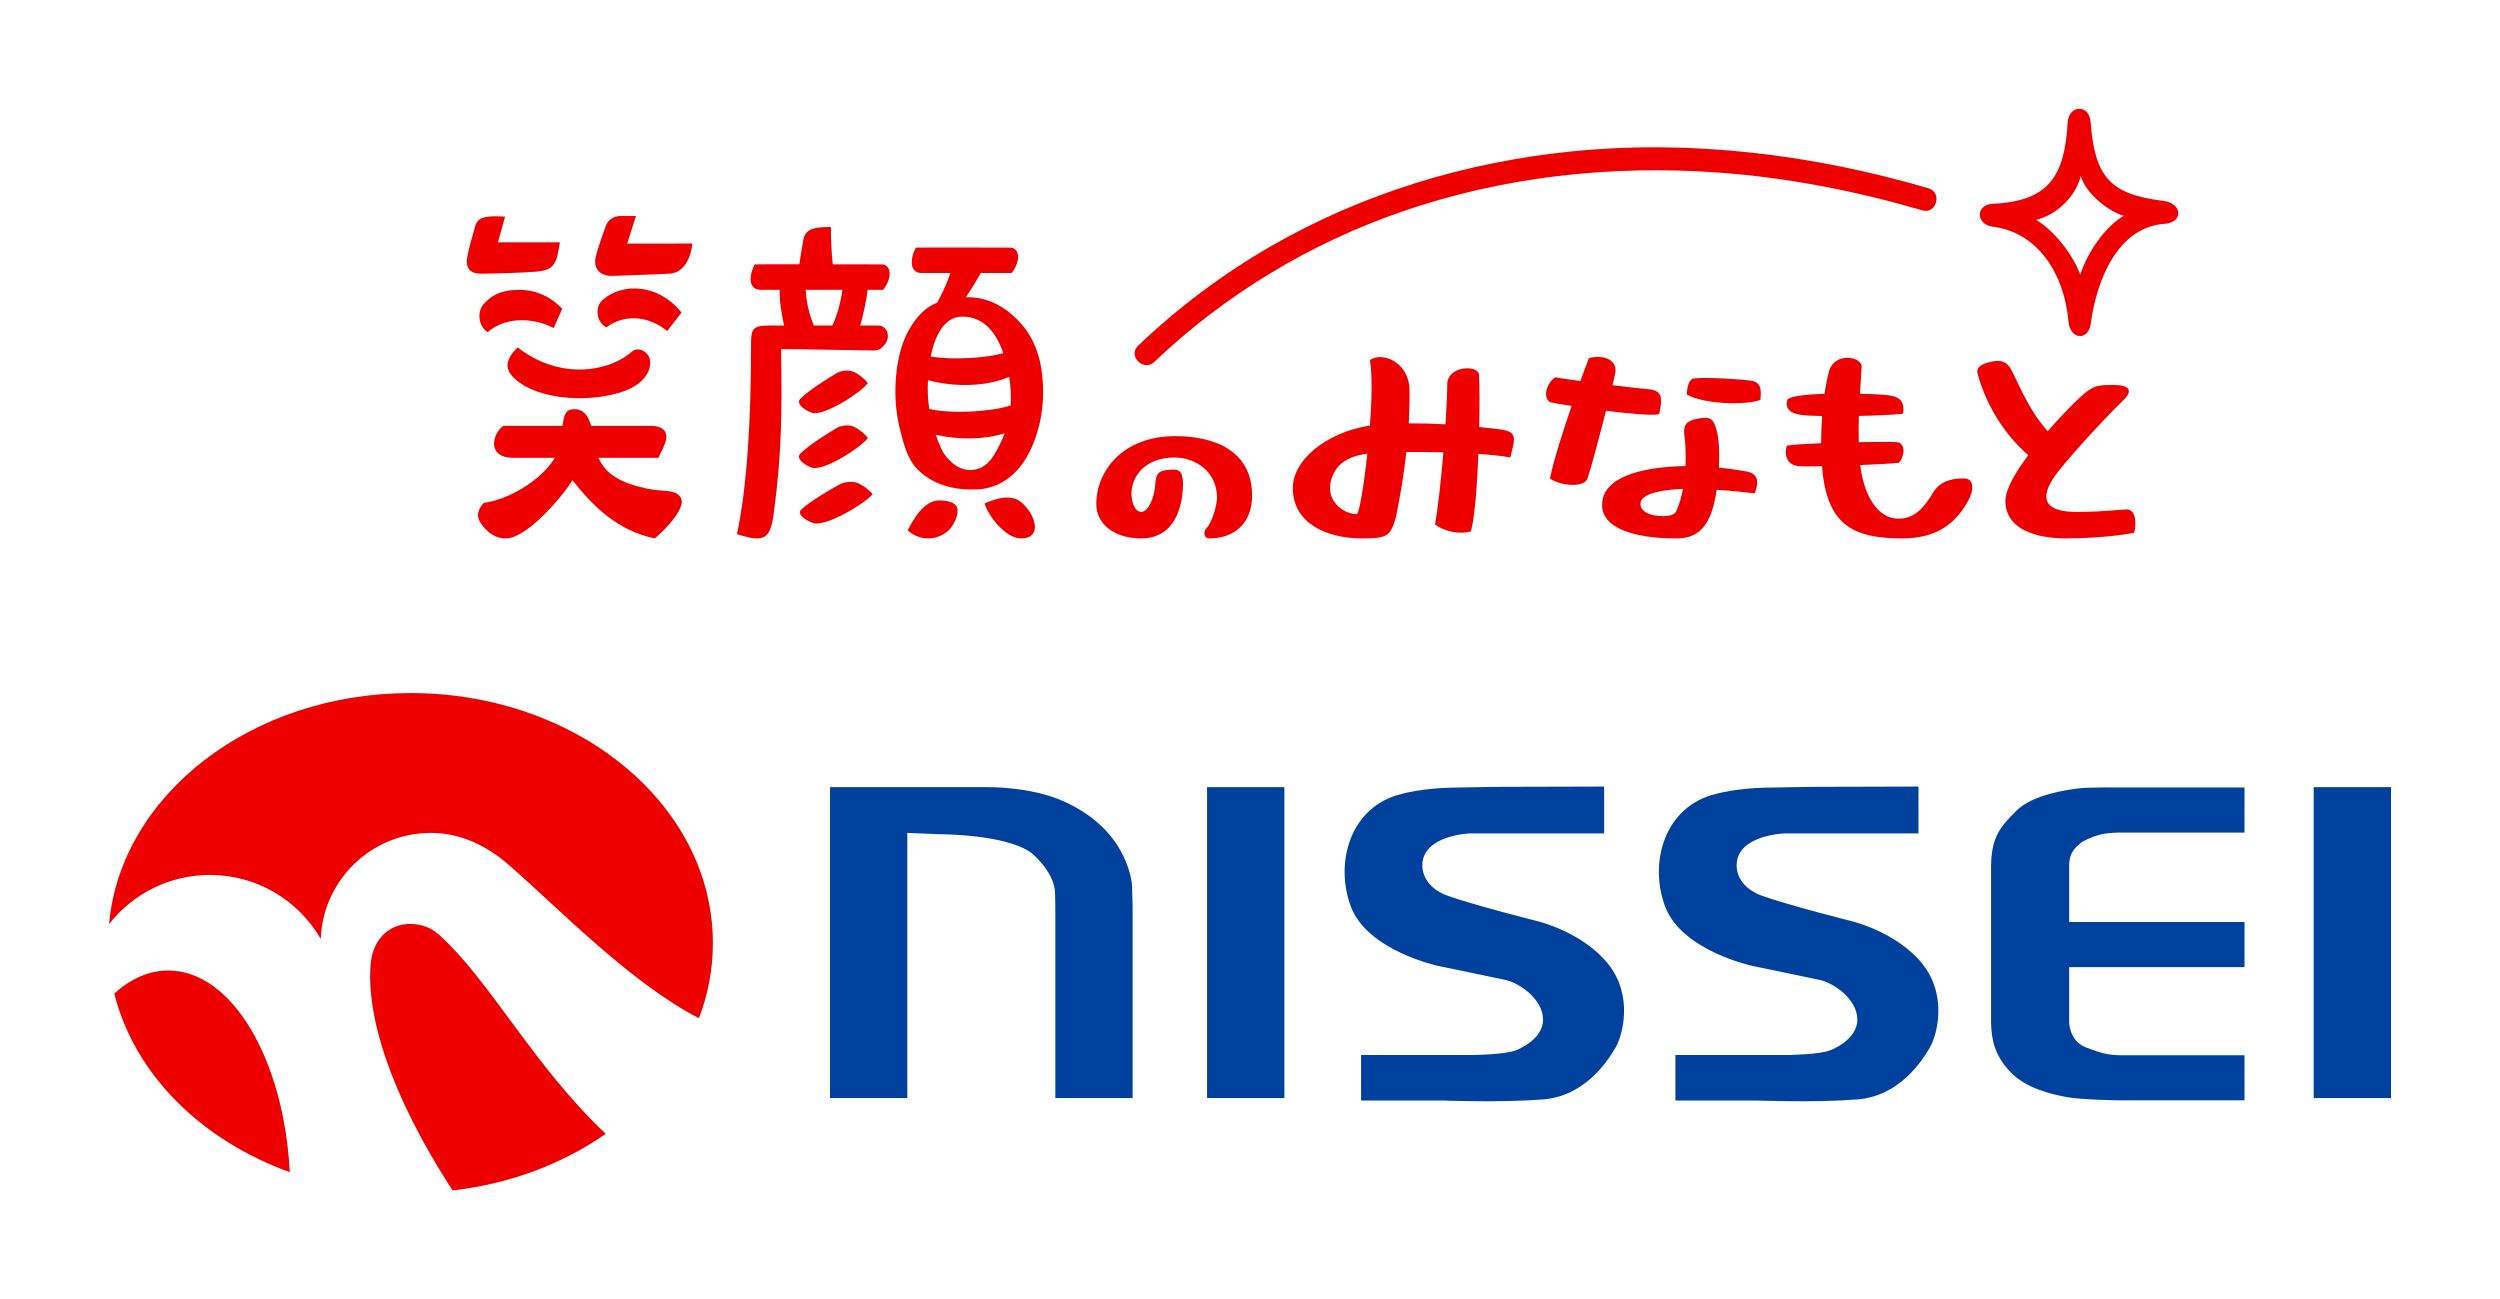
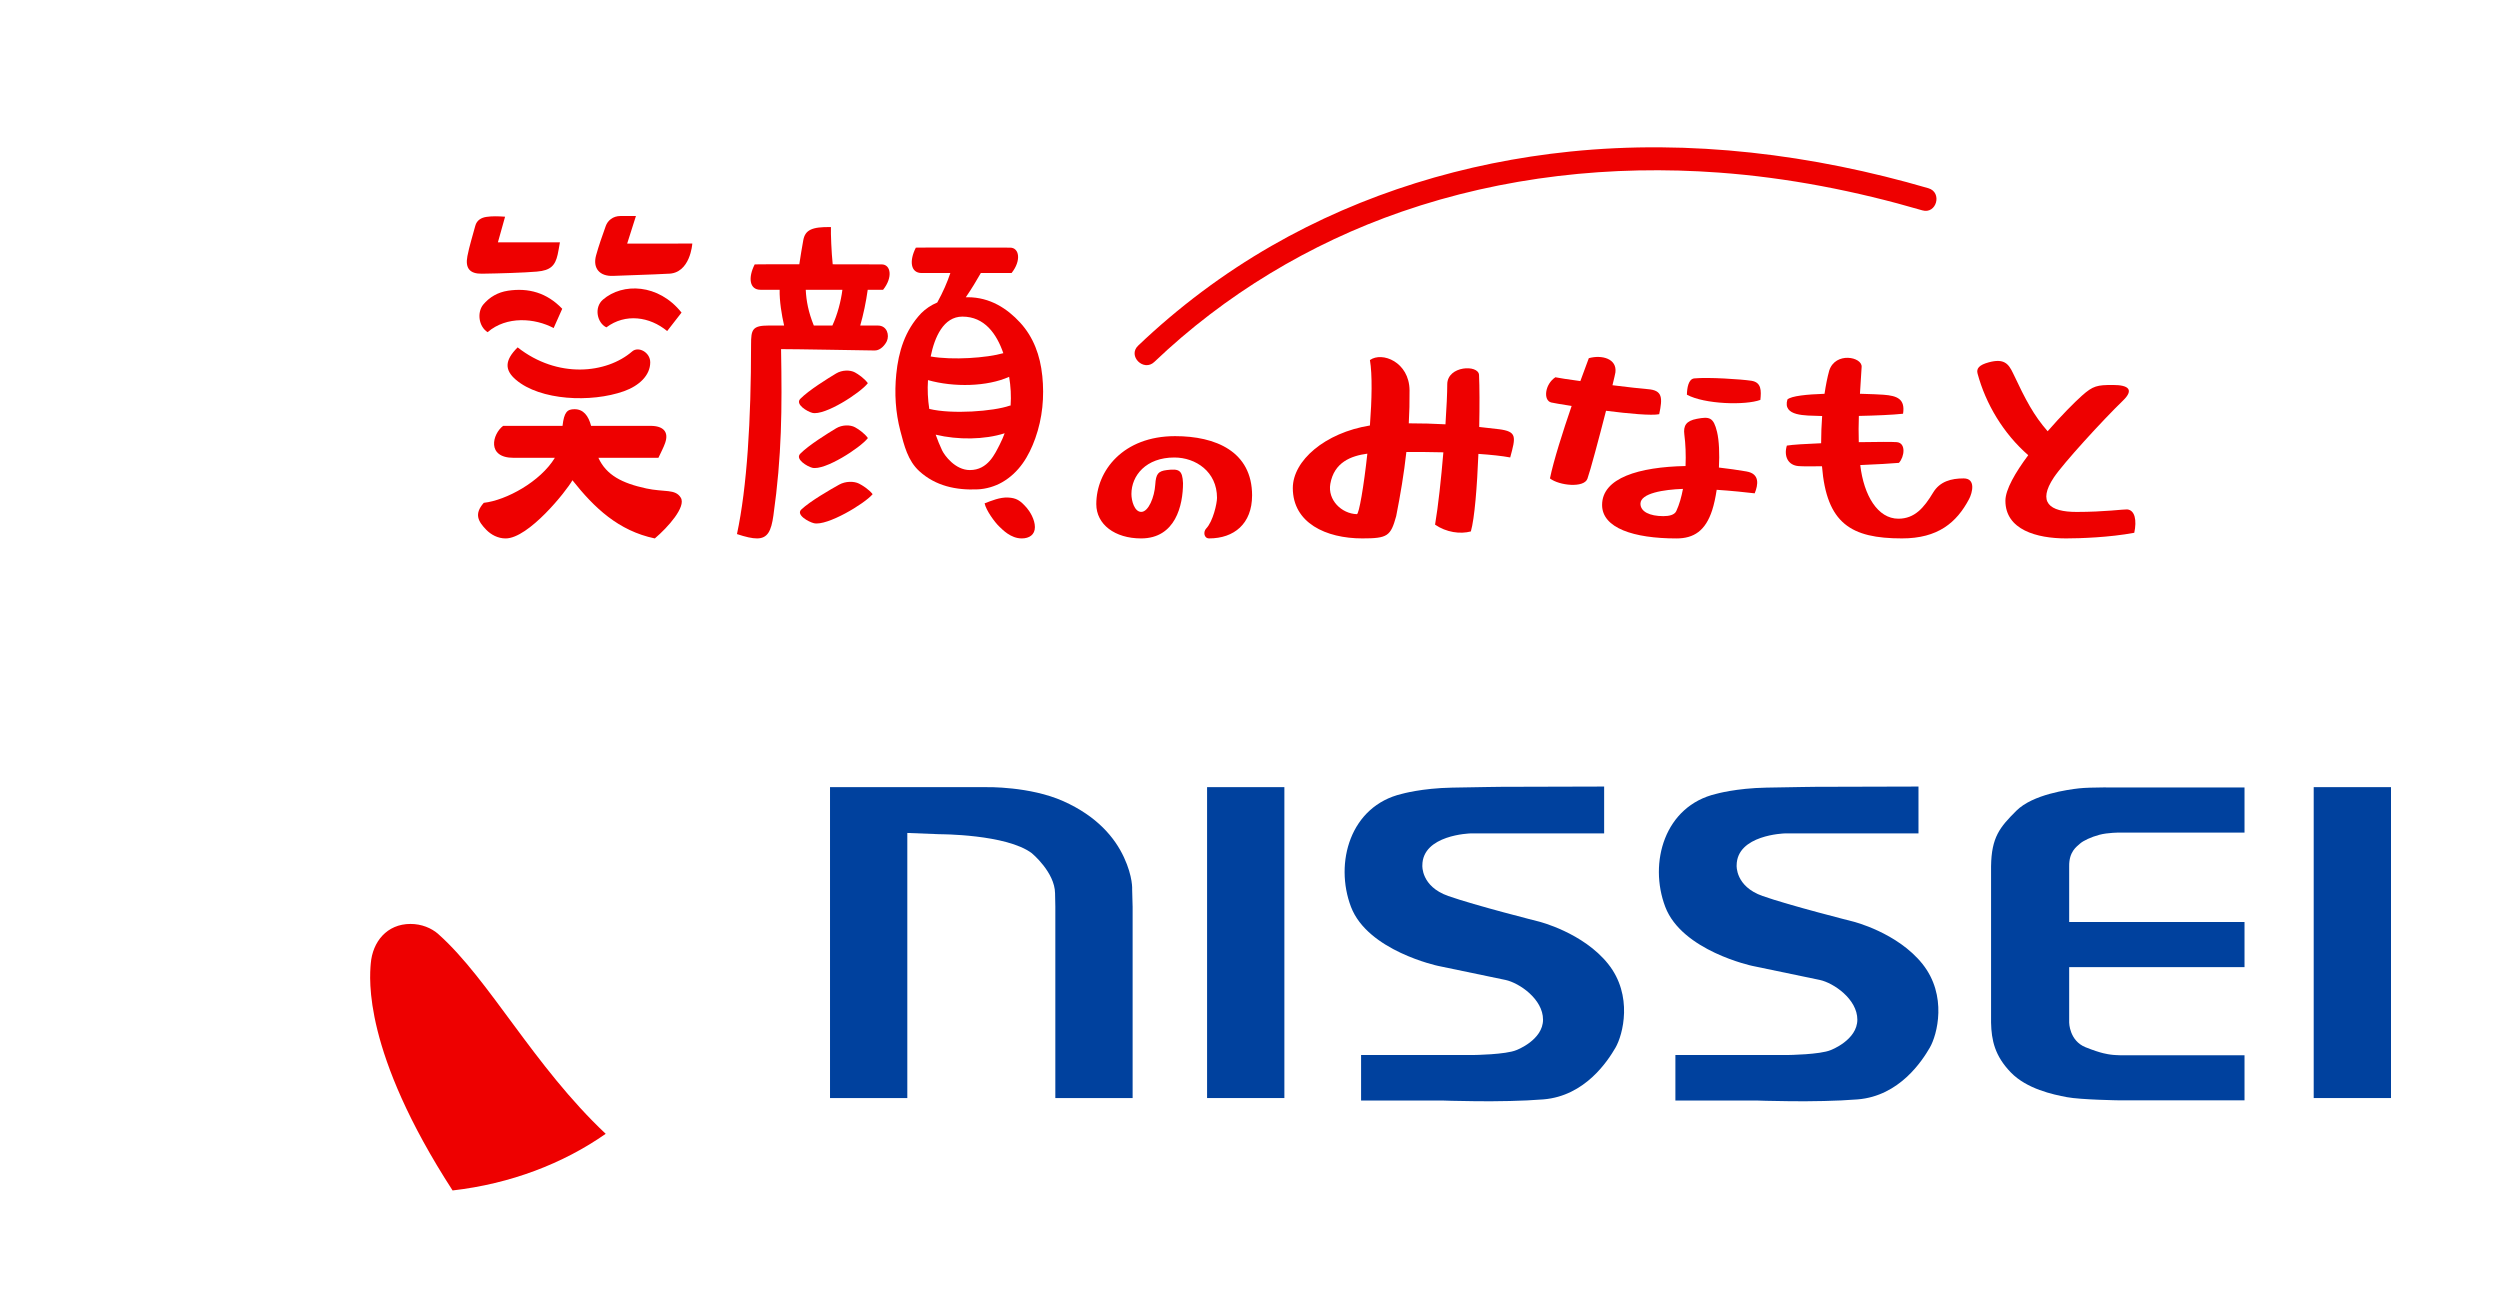
<svg xmlns="http://www.w3.org/2000/svg" id="_レイヤー_2" data-name="レイヤー 2" width="160" height="83.152" viewBox="0 0 160 83.152">
  <defs>
    <style>
      .cls-1 {
        fill: none;
      }

      .cls-1, .cls-2, .cls-3 {
        stroke-width: 0px;
      }

      .cls-2 {
        fill: #e00;
      }

      .cls-3 {
        fill: #00419e;
      }
    </style>
  </defs>
  <g id="header">
    <g>
      <g>
        <g>
          <g>
-             <path class="cls-2" d="M32.552,55.346c-1.353-1.178-3.031-2.041-4.967-2.041-3.812,0-6.919,3.016-7.058,6.786-1.413-2.447-4.06-4.095-7.092-4.095-2.623,0-4.96,1.232-6.457,3.15.746-8.271,9.098-14.789,19.294-14.789,10.689,0,19.352,7.162,19.352,15.995,0,1.677-.312,3.296-.892,4.814-4.404-2.268-8.962-7.02-12.18-9.82" />
-             <path class="cls-2" d="M10.773,62.111c-1.242,0-2.416.531-3.458,1.475,1.277,5.143,5.543,9.383,11.231,11.433-.374-7.241-3.713-12.907-7.774-12.907" />
            <path class="cls-2" d="M28.063,59.791c-.455-.405-1.092-.659-1.792-.659-1.509,0-2.431,1.142-2.543,2.541-.077.944-.513,5.63,5.237,14.516,3.705-.425,7.075-1.719,9.8-3.625-4.609-4.343-7.432-9.855-10.702-12.772" />
          </g>
          <g>
            <rect class="cls-3" x="148.077" y="50.377" width="4.947" height="19.898" />
            <path class="cls-3" d="M102.665,50.339v3h-8.564s-3.071.084-3.071,2.053c0,0-.09,1.337,1.656,1.951,1.748.615,5.796,1.635,5.796,1.635,0,0,2.836.701,4.442,2.718,1.607,2.015.945,4.535.465,5.359-.482.827-1.935,3.089-4.613,3.306-2.676.219-6.499.071-6.499.071h-5.168v-2.912h7.213s2.051-.024,2.732-.315c0,0,1.7-.638,1.7-1.949s-1.518-2.349-2.4-2.539c-.881-.189-4.322-.901-4.322-.901,0,0-4.497-.959-5.569-3.777-1.07-2.818-.051-6.455,3.259-7.232,0,0,1.273-.364,3.212-.399,1.941-.038,3.139-.051,3.139-.051l6.592-.018" />
            <path class="cls-3" d="M122.783,50.339v3h-8.565s-3.073.084-3.073,2.053c0,0-.089,1.337,1.658,1.951,1.745.615,5.793,1.635,5.793,1.635,0,0,2.838.701,4.444,2.718,1.605,2.015.946,4.535.464,5.359-.481.827-1.934,3.089-4.612,3.306-2.678.219-6.501.071-6.501.071h-5.166v-2.912h7.213s2.048-.024,2.731-.315c0,0,1.701-.638,1.701-1.949s-1.519-2.349-2.4-2.539c-.882-.189-4.325-.901-4.325-.901,0,0-4.497-.959-5.568-3.777-1.072-2.818-.051-6.455,3.258-7.232,0,0,1.273-.364,3.213-.399,1.943-.038,3.139-.051,3.139-.051l6.594-.018" />
            <rect class="cls-3" x="77.253" y="50.377" width="4.947" height="19.898" />
            <path class="cls-3" d="M72.488,58.012v12.263h-4.947v-12.263s-.011-.349-.017-.841c-.016-1.35-1.487-2.565-1.487-2.565-1.627-1.225-5.899-1.216-5.899-1.216l-2.07-.081v16.967h-4.947v-19.898h10.01s2.777-.064,4.932.902c2.154.965,3.286,2.33,3.869,3.586.584,1.257.526,2.069.526,2.069l.029,1.078" />
            <path class="cls-3" d="M133.114,53.997c.208-.191.715-.429,1.246-.57.531-.144,1.291-.142,1.291-.142h7.998v-2.888h-7.998s-1.896-.023-2.589.057c-.694.08-2.958.378-4.016,1.434s-1.593,1.687-1.618,3.558v9.997c.025,1.148.244,2.136,1.265,3.193,1.024,1.057,2.687,1.411,3.582,1.581.899.17,3.376.205,3.376.205h7.998v-2.887h-7.998s-.403-.012-.567-.04c-.163-.027-.569-.054-1.61-.472-1.039-.418-1.047-1.579-1.047-1.579v-3.549h11.222v-2.886h-11.222v-3.562c-.016-.942.475-1.257.686-1.449" />
          </g>
        </g>
        <g>
          <g>
            <path class="cls-2" d="M73.878,23.162c4.507-4.3,9.939-7.576,15.828-9.614,6.506-2.252,13.442-3.004,20.297-2.503,4.417.323,8.777,1.177,13.024,2.417.91.266,1.299-1.15.391-1.415-7.416-2.165-15.231-3.138-22.939-2.346-6.7.688-13.255,2.673-19.101,6.035-3.09,1.776-5.963,3.93-8.54,6.389-.685.654.355,1.691,1.04,1.038h0Z" />
-             <path class="cls-2" d="M138.459,12.858c-3.362-.418-4.387-1.472-4.658-5.021-.047-.611-.363-.873-.742-.873-.35,0-.696.32-.728.873-.194,3.388-1.165,5.044-4.79,5.204-1.119.049-1.104,1.33,0,1.468,2.944.367,4.59,3.117,4.841,6.065.1,1.178,1.277,1.267,1.428.131.365-2.747,1.706-6.178,4.732-6.381,1.184-.079,1.163-1.311-.081-1.466ZM133.136,17.586c-.454-1.282-1.653-2.806-2.826-3.516,1.209-.277,2.509-1.4,2.858-2.795.369,1.197,1.848,2.279,2.748,2.537-1.207.713-2.335,2.364-2.781,3.774Z" />
          </g>
          <g>
            <path class="cls-2" d="M80.133,31.711c0,1.814-1.161,2.747-2.745,2.747-.343,0-.39-.426-.193-.631.444-.463.694-1.619.694-1.965,0-1.676-1.363-2.582-2.731-2.582-1.816,0-2.747,1.157-2.747,2.335,0,.443.195,1.146.628,1.146.464,0,.847-.944.898-1.75.044-.682.184-.858.737-.927.791-.1,1.002.013,1.039.836,0,1.41-.475,3.539-2.684,3.539-1.681,0-2.866-.899-2.866-2.194,0-2.144,1.722-4.352,5.041-4.352,2.592,0,4.93.975,4.93,3.798Z" />
            <g>
              <path class="cls-2" d="M33.128,22.233c-.85.841-.831,1.458-.108,2.074,1.55,1.323,4.804,1.48,6.919.729.963-.347,1.676-1.01,1.676-1.847,0-.647-.759-1.042-1.154-.699-1.65,1.428-4.777,1.751-7.332-.258Z" />
              <path class="cls-2" d="M40.139,15.59l.561-1.766h-.981c-.506,0-.829.303-.949.637-.231.644-.448,1.258-.621,1.884-.229.831.237,1.349,1.092,1.312,1.131-.049,2.374-.076,3.505-.138,1.443,0,1.562-1.934,1.562-1.934-.762.015-3.383.004-4.169.004Z" />
              <path class="cls-2" d="M34.369,17.381c.868-.073,1.163-.386,1.321-1.087.052-.229.086-.461.145-.784h-3.969l.459-1.641c-.486-.034-.83-.04-1.192.012-.322.046-.618.207-.715.573-.172.647-.379,1.287-.505,1.942-.148.765.148,1.132.927,1.121,1.177-.018,2.662-.062,3.53-.135Z" />
              <path class="cls-2" d="M32.501,18.608c-.624.094-1.173.399-1.584.897-.388.494-.291,1.376.288,1.755,1.219-1.053,3.028-.905,4.228-.264.2-.449.372-.833.55-1.234-.985-1.029-2.157-1.355-3.483-1.155Z" />
              <path class="cls-2" d="M42.698,21.188l.92-1.183c-1.474-1.854-3.771-1.92-5.031-.828-.59.512-.363,1.498.222,1.774,1.217-.916,2.778-.687,3.889.237Z" />
              <path class="cls-2" d="M41.342,31.256c-1.518-.329-2.537-.842-3.044-1.956h3.841c.168-.366.327-.654.431-.954.242-.692-.098-1.091-.938-1.091h-3.801c-.173-.647-.491-1.066-1.06-1.066-.464,0-.669.177-.769,1.066h-3.801c-.69.517-1.076,2.045.671,2.045h2.639c-.922,1.522-3.109,2.719-4.549,2.881-.639.722-.354,1.194.157,1.723.305.316.748.556,1.24.556,1.469,0,3.882-3.018,4.277-3.724,1.395,1.762,2.942,3.235,5.272,3.724.844-.715,2.015-2.029,1.662-2.608-.353-.579-1.045-.338-2.23-.595Z" />
            </g>
            <g>
              <path class="cls-2" d="M66.704,24.041c-.13-1.285-.559-2.463-1.416-3.396-.823-.896-1.925-1.621-3.35-1.622-.045,0-.085.003-.129.004.357-.515.706-1.098.964-1.553h1.967c.639-.8.494-1.625-.091-1.625-.719,0-5.409-.02-6.035,0-.432.843-.343,1.625.373,1.625h1.836c-.209.616-.458,1.193-.838,1.886-.401.169-.738.398-1.032.69-1.043,1.105-1.449,2.463-1.592,3.895-.122,1.226-.05,2.445.262,3.634.246.941.476,1.901,1.21,2.573,1.041.953,2.359,1.229,3.746,1.167.521-.023,1.091-.187,1.55-.45,1.093-.625,1.719-1.663,2.13-2.818.465-1.308.585-2.653.447-4.01ZM64.615,25.964c-1.036.363-3.688.56-5.142.206-.093-.611-.123-1.227-.082-1.843,1.663.47,3.794.419,5.194-.211.102.616.137,1.23.094,1.838-.021,0-.042.002-.064.009ZM64.212,22.604c-1.059.302-3.243.459-4.649.211.248-1.23.819-2.553,2.032-2.552,1.416,0,2.188,1.099,2.618,2.341ZM63.996,28.424c-.313.603-.758,1.661-1.925,1.66-.942,0-1.624-.94-1.776-1.26-.157-.331-.292-.666-.411-1.005,1.423.343,3.124.325,4.414-.09-.087.233-.184.465-.303.695Z" />
              <path class="cls-2" d="M56.518,18.546c.639-.8.494-1.625-.091-1.625-.297,0-1.629-.003-3.134-.006-.08-.757-.129-1.965-.113-2.382-1.229-.024-1.646.191-1.768.829-.096.504-.172,1.016-.256,1.55-1.408,0-2.609,0-2.855.009-.432.843-.343,1.625.372,1.625h1.225c-.019.703.131,1.629.285,2.288h-.989c-1.049,0-1.126.264-1.126,1.213,0,4.845-.257,9.119-.902,12.134.554.184.971.28,1.289.278.676-.005.904-.48,1.042-1.462.542-3.845.558-6.804.491-10.653,1.003,0,4.713.07,6.001.087.378,0,.669-.384.767-.594.176-.379.026-1.002-.575-1.002h-1.126c.198-.693.373-1.512.479-2.288h.986ZM53.273,20.834h-1.189c-.346-.855-.483-1.578-.516-2.288h2.345c-.088.723-.323,1.608-.641,2.288Z" />
              <path class="cls-2" d="M51.982,26.422c.794.202,3.076-1.273,3.56-1.898-.23-.318-.619-.577-.824-.689-.307-.168-.821-.165-1.206.066-.533.321-1.753,1.075-2.293,1.625-.344.351.451.816.763.895Z" />
              <path class="cls-2" d="M51.979,29.936c.796.203,3.081-1.275,3.567-1.901-.23-.318-.62-.578-.825-.69-.307-.168-.823-.166-1.208.066-.534.322-1.756,1.077-2.297,1.628-.345.351.452.817.764.897Z" />
              <path class="cls-2" d="M54.979,30.952c-.324-.164-.867-.162-1.273.065-.563.314-1.851,1.053-2.421,1.591-.364.343.476.799.805.877.839.198,3.247-1.246,3.759-1.858-.243-.311-.654-.565-.87-.675Z" />
              <path class="cls-2" d="M64.509,31.842c-.516-.024-1.06.205-1.494.373.097.456.647,1.206.935,1.481.214.203.734.763,1.444.763.481,0,.84-.237.84-.725,0-.48-.321-.998-.508-1.215-.429-.497-.681-.651-1.217-.677Z" />
-               <path class="cls-2" d="M60.159,32.025c-1.064-.026-1.747,1.308-2.072,1.924.425.362.893.51,1.315.51.591,0,1.127-.277,1.439-.661.366-.45.583-1.159.343-1.447s-.77-.32-1.025-.326Z" />
            </g>
            <path class="cls-2" d="M95.918,27.468c-.392-.051-.814-.098-1.248-.142.028-1.344.023-2.567-.012-3.328-.032-.682-2.034-.599-2.034.603,0,.544-.042,1.473-.114,2.555-.765-.042-1.555-.064-2.348-.063.038-.686.056-1.388.049-2.115-.017-1.809-1.756-2.494-2.536-1.934.16.933.124,2.539,0,4.187-2.879.466-4.935,2.25-4.935,4.005,0,2.232,2.12,3.222,4.445,3.222,1.625,0,1.816-.146,2.171-1.426.271-1.374.498-2.718.651-4.103.75-.006,1.563,0,2.368.02-.141,1.682-.329,3.44-.531,4.629.721.494,1.603.617,2.291.434.24-.84.399-2.879.483-4.963.804.055,1.516.13,2.035.228.361-1.334.446-1.657-.734-1.81ZM86.839,32.906c-.983-.029-1.879-.908-1.698-1.942.241-1.372,1.314-1.789,2.369-1.93-.227,2.103-.535,3.877-.671,3.873Z" />
            <g>
              <path class="cls-2" d="M112.089,24.369c-.648-.099-2.751-.237-3.652-.152-.389.037-.467.641-.475,1.044,1.133.615,3.748.687,4.702.332.061-.59.072-1.125-.575-1.224Z" />
              <path class="cls-2" d="M106.189,26.509c.221-1.053.221-1.532-.73-1.603-.374-.028-1.272-.13-2.261-.251.109-.446.18-.753.189-.825.107-.878-.875-1.137-1.703-.906-.084.213-.286.756-.541,1.465-.768-.105-1.39-.197-1.598-.244-.68.444-.791,1.485-.265,1.614.121.03.623.117,1.305.222-.557,1.625-1.156,3.498-1.388,4.639.598.462,2.179.623,2.398.02.177-.487.742-2.601,1.191-4.35,1.459.184,2.922.32,3.404.218Z" />
              <path class="cls-2" d="M111.774,30.173c-.573-.095-1.165-.185-1.763-.25.046-.881.013-1.729-.121-2.283-.227-.937-.48-.988-1.291-.835-.686.129-.875.436-.801,1.007.077.589.107,1.294.077,2.014-2.982.058-5.341.76-5.341,2.491,0,1.474,2.012,2.143,4.759,2.143,1.118,0,1.86-.493,2.287-1.81.117-.361.214-.814.288-1.303.969.063,1.855.16,2.432.226.223-.547.342-1.254-.526-1.399ZM107.283,32.709c-.115.246-.455.324-.825.324-.881,0-1.469-.288-1.469-.795,0-.672,1.488-.907,2.721-.949-.097.513-.232,1.001-.427,1.419Z" />
            </g>
            <path class="cls-2" d="M125.674,30.618c-.791,0-1.52.188-1.953.906-.589.976-1.182,1.673-2.226,1.673-1.316,0-2.209-1.475-2.439-3.433,1.043-.044,2.002-.097,2.475-.141.354-.383.469-1.272-.136-1.326-.246-.022-1.249-.02-2.433.002-.018-.578-.014-1.12.005-1.68,1.055-.022,2.155-.067,2.828-.14.147-.939-.365-1.15-1.249-1.216-.253-.019-.82-.045-1.509-.062.031-.521.069-1.083.108-1.721.039-.638-1.676-.986-2.074.235-.122.44-.221.944-.301,1.488-1.126.036-2.122.136-2.375.363-.325,1.093,1.159,1.021,2.084,1.055.041.001.091.003.138.004-.041.566-.064,1.152-.065,1.742-.982.039-1.826.09-2.194.151-.203.679.072,1.259.749,1.312.272.021.826.022,1.5.01.294,3.664,1.857,4.618,5.119,4.618,2.298,0,3.495-1.004,4.296-2.521.212-.403.444-1.319-.348-1.319Z" />
            <path class="cls-2" d="M136.135,32.602c-.182-.015-1.474.162-3.229.162s-2.513-.621-1.463-2.202c.601-.904,3.136-3.675,4.428-4.925.714-.69.367-.999-.641-.999s-1.27.048-1.985.684c-.472.42-1.329,1.282-2.196,2.278-.887-1.015-1.399-1.983-2.213-3.712-.297-.631-.593-.957-1.551-.7-.625.168-.808.398-.721.72.523,1.943,1.652,3.837,3.243,5.224-.826,1.109-1.461,2.199-1.461,2.916,0,1.861,2.013,2.41,3.878,2.41.878,0,2.784-.062,4.369-.36.17-.796.045-1.455-.459-1.496Z" />
          </g>
        </g>
      </g>
      <g>
        <rect class="cls-1" width="160" height="83.152" />
        <rect class="cls-1" width="160" height="83.152" />
      </g>
    </g>
  </g>
</svg>